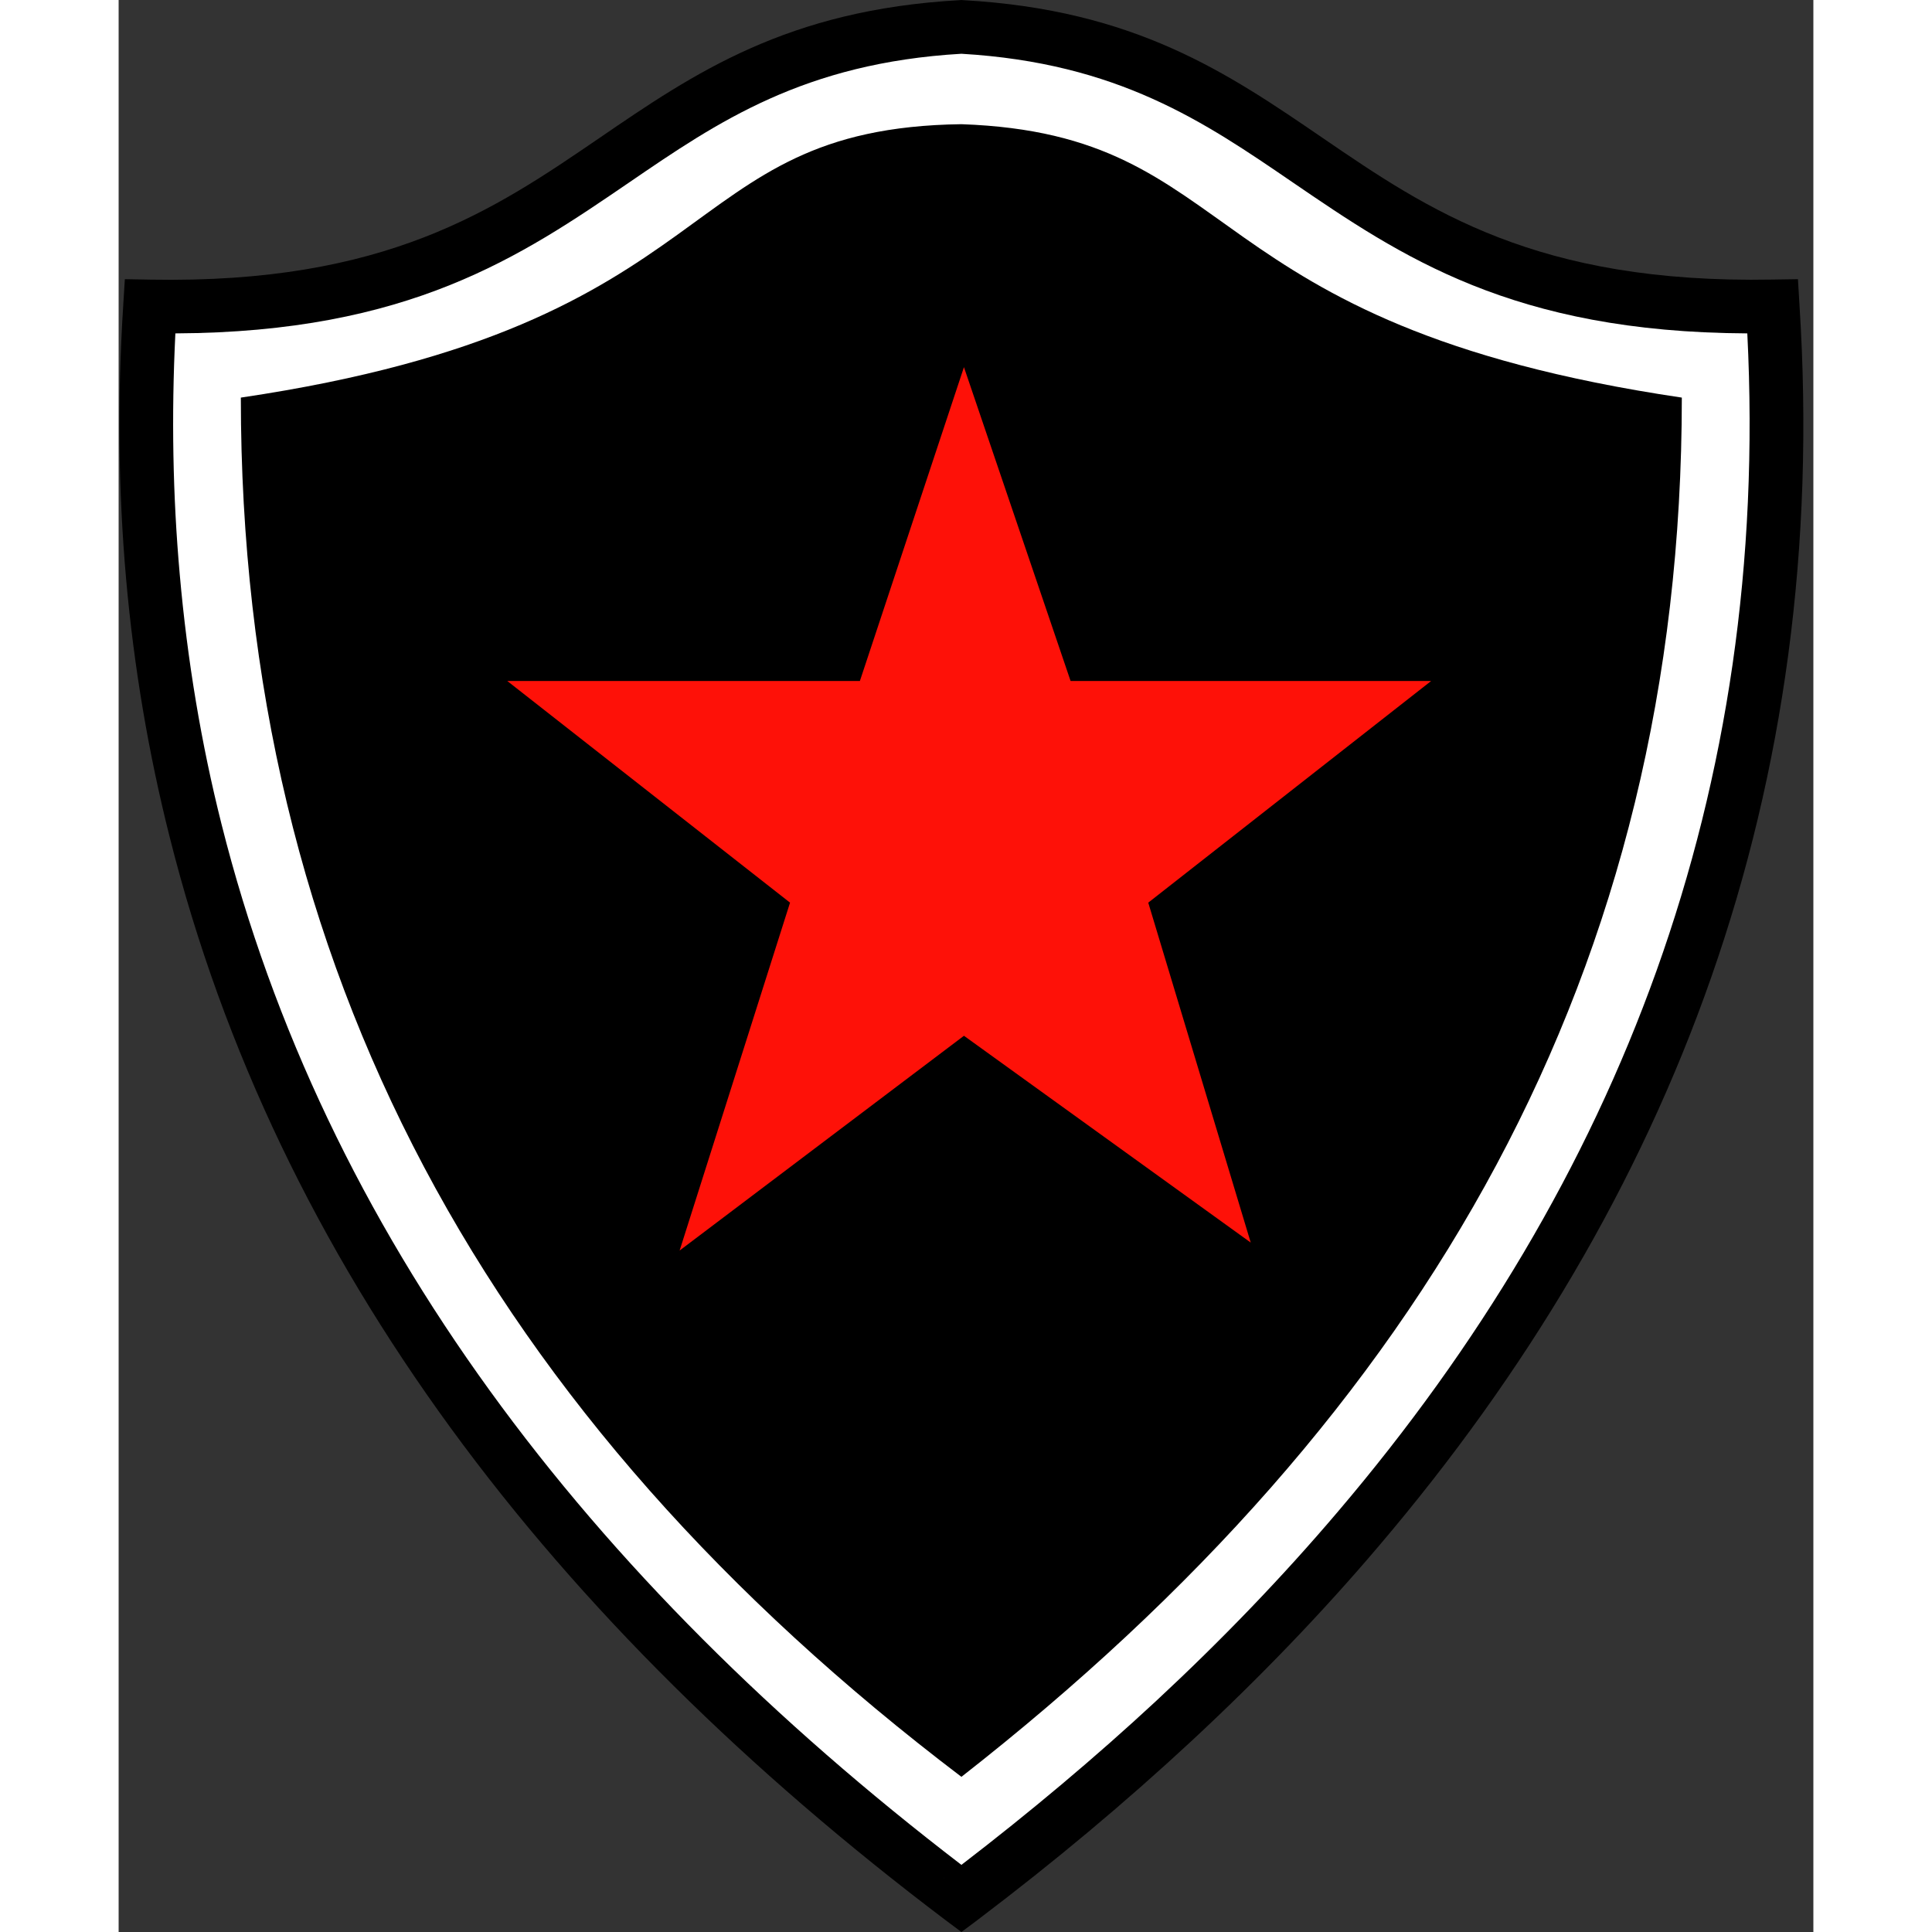
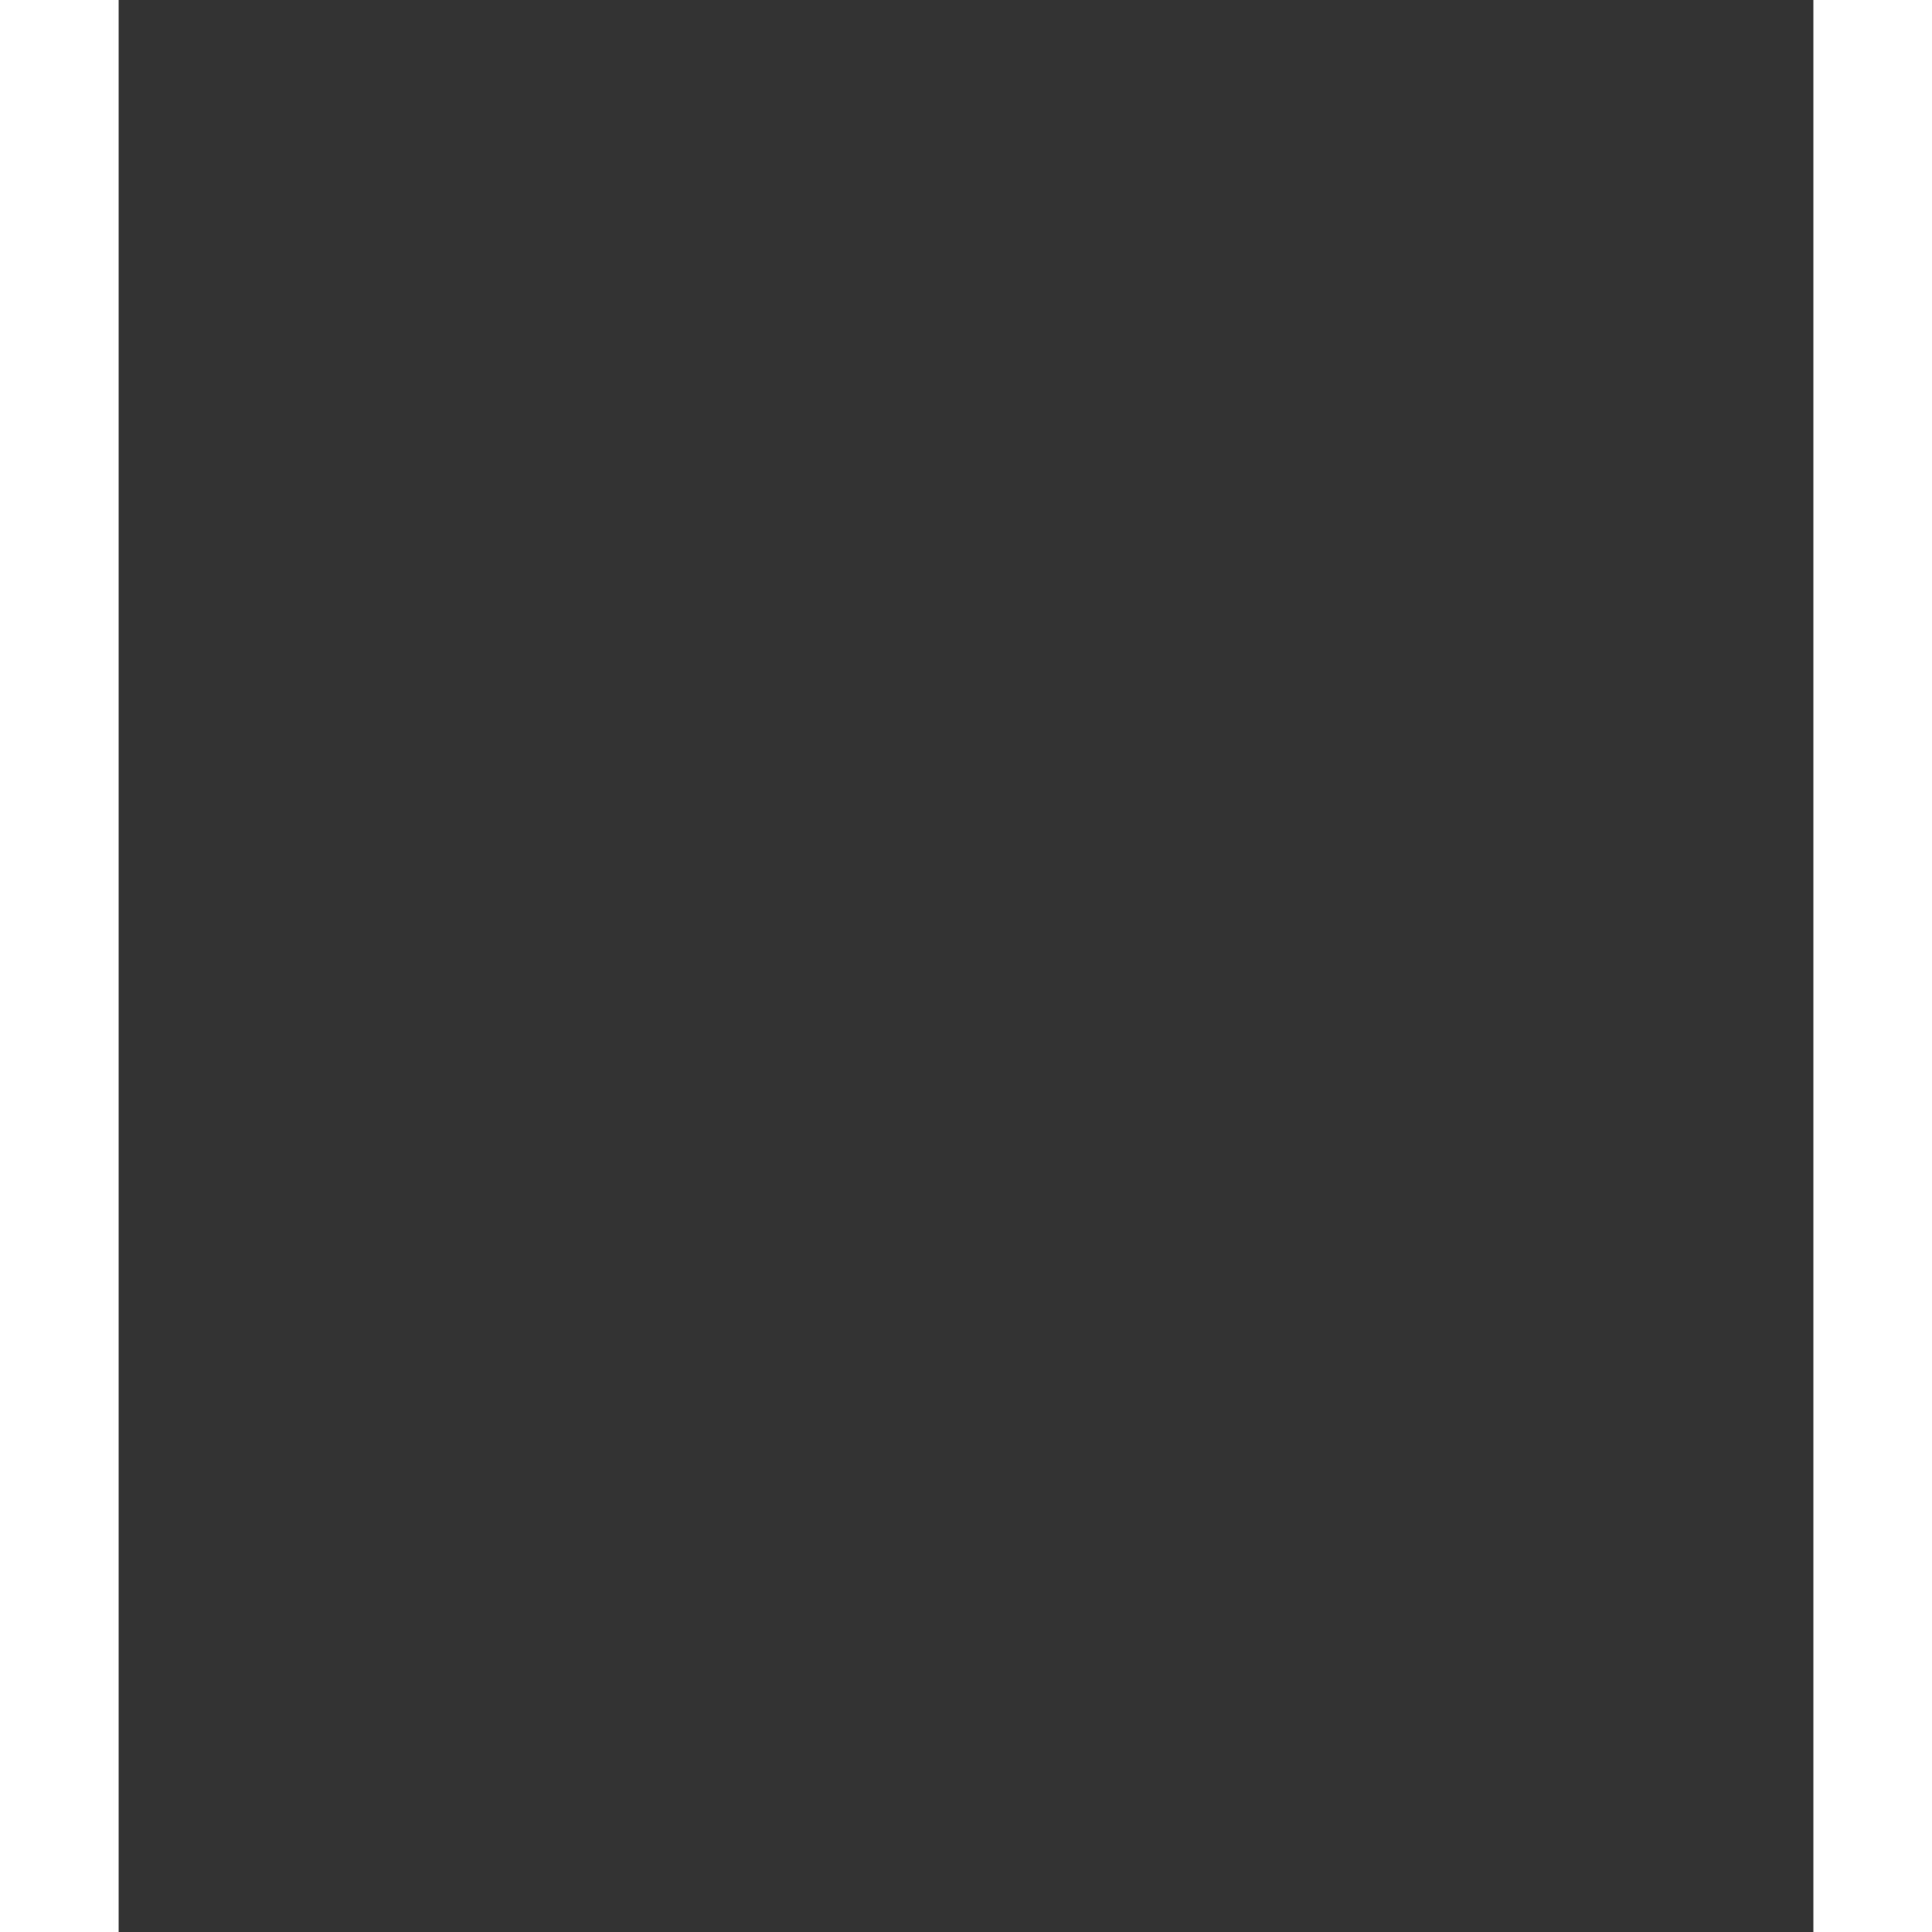
<svg xmlns="http://www.w3.org/2000/svg" width="100px" height="100px" viewBox="0 0 100 114" version="1.1">
  <rect x="0" y="0" width="100" height="114" fill="#333333" stroke="none" />
  <defs>
    <clipPath id="clip1">
-       <path d="M 0 0 L 99.449 0 L 99.449 114 L 0 114 Z M 0 0 " />
-     </clipPath>
+       </clipPath>
  </defs>
  <g id="surface1">
    <g clip-path="url(#clip1)" clip-rule="nonzero">
-       <path style=" stroke:none;fill-rule:nonzero;fill:rgb(100%,100%,100%);fill-opacity:1;" d="M 0.449 18.137 L 0.449 18.129 L 0.547 16.621 L 2.055 16.648 C 15.898 16.906 22.262 12.555 28.449 8.328 C 34.039 4.5 39.5 0.77 49.688 0.203 L 49.855 0.203 C 59.992 0.77 65.438 4.492 71.027 8.312 C 77.215 12.547 83.59 16.906 97.484 16.648 L 98.992 16.621 L 99.09 18.129 C 100.906 46.625 91.672 70.789 74.336 91.168 C 70.977 95.117 67.316 98.93 63.363 102.59 C 59.426 106.25 55.219 109.758 50.758 113.133 C 50.75 113.152 50.73 113.16 50.723 113.168 C 50.66 113.223 50.695 113.188 50.715 113.168 L 49.773 113.887 L 48.816 113.168 C 25.711 95.699 9.508 74.648 3.18 49.445 C 1.938 44.504 1.078 39.445 0.617 34.254 C 0.156 29.051 0.094 23.68 0.449 18.133 Z M 48.816 110.648 C 48.816 110.648 48.648 110.781 48.793 110.676 Z M 48.816 110.648 " />
      <path style=" stroke:none;fill-rule:nonzero;fill:rgb(0%,0%,0%);fill-opacity:1;" d="M 0.273 17.988 L 0.367 16.473 L 1.875 16.5 C 15.766 16.754 22.145 12.395 28.344 8.16 C 33.961 4.316 39.438 0.574 49.641 0.008 L 49.73 0 L 49.82 0.008 C 59.984 0.574 65.438 4.305 71.047 8.141 C 77.25 12.379 83.641 16.754 97.574 16.496 L 99.09 16.473 L 99.18 17.988 C 101.016 46.562 91.742 70.789 74.363 91.219 C 70.992 95.191 67.316 99 63.363 102.676 C 59.418 106.344 55.199 109.871 50.723 113.258 C 50.703 113.266 50.695 113.273 50.688 113.285 C 50.617 113.336 50.66 113.301 50.68 113.293 L 49.73 114 L 48.773 113.285 C 25.605 95.773 9.359 74.66 3.012 49.391 C 1.762 44.438 0.902 39.359 0.441 34.16 C -0.02 28.941 -0.082 23.555 0.273 17.988 Z M 3.348 19.672 C 3.109 24.535 3.195 29.266 3.605 33.883 C 4.055 38.984 4.879 43.895 6.07 48.625 C 12.148 72.789 27.625 93.098 49.73 110.039 C 53.789 106.922 57.625 103.703 61.215 100.371 C 65.082 96.777 68.668 93.055 71.949 89.191 C 88.508 69.73 97.465 46.723 96.102 19.672 C 82.23 19.609 75.656 15.117 69.262 10.75 C 64.055 7.188 58.973 3.715 49.727 3.172 C 40.441 3.715 35.344 7.195 30.125 10.766 C 23.742 15.125 17.172 19.609 3.348 19.672 Z M 48.773 110.762 C 48.773 110.754 48.605 110.887 48.746 110.781 Z M 48.773 110.762 " />
    </g>
-     <path style=" stroke:none;fill-rule:nonzero;fill:rgb(0%,0%,0%);fill-opacity:1;" d="M 7.211 23.461 C 7.211 57.16 21.863 83.695 49.73 104.844 C 77.242 83.332 92.238 57.168 92.238 23.461 C 63.051 19.137 66.625 7.922 49.73 7.328 C 32.5 7.559 36.41 19.137 7.211 23.461 Z M 7.211 23.461 " />
-     <path style=" stroke:none;fill-rule:nonzero;fill:rgb(99.608%,6.667%,3.137%);fill-opacity:1;" d="M 66.801 73.32 L 49.879 61.117 L 33.102 73.789 L 39.617 53.262 L 22.934 40.184 L 43.738 40.184 L 49.879 21.664 L 56.172 40.184 L 77.445 40.184 L 60.754 53.262 Z M 66.801 73.32 " />
  </g>
</svg>